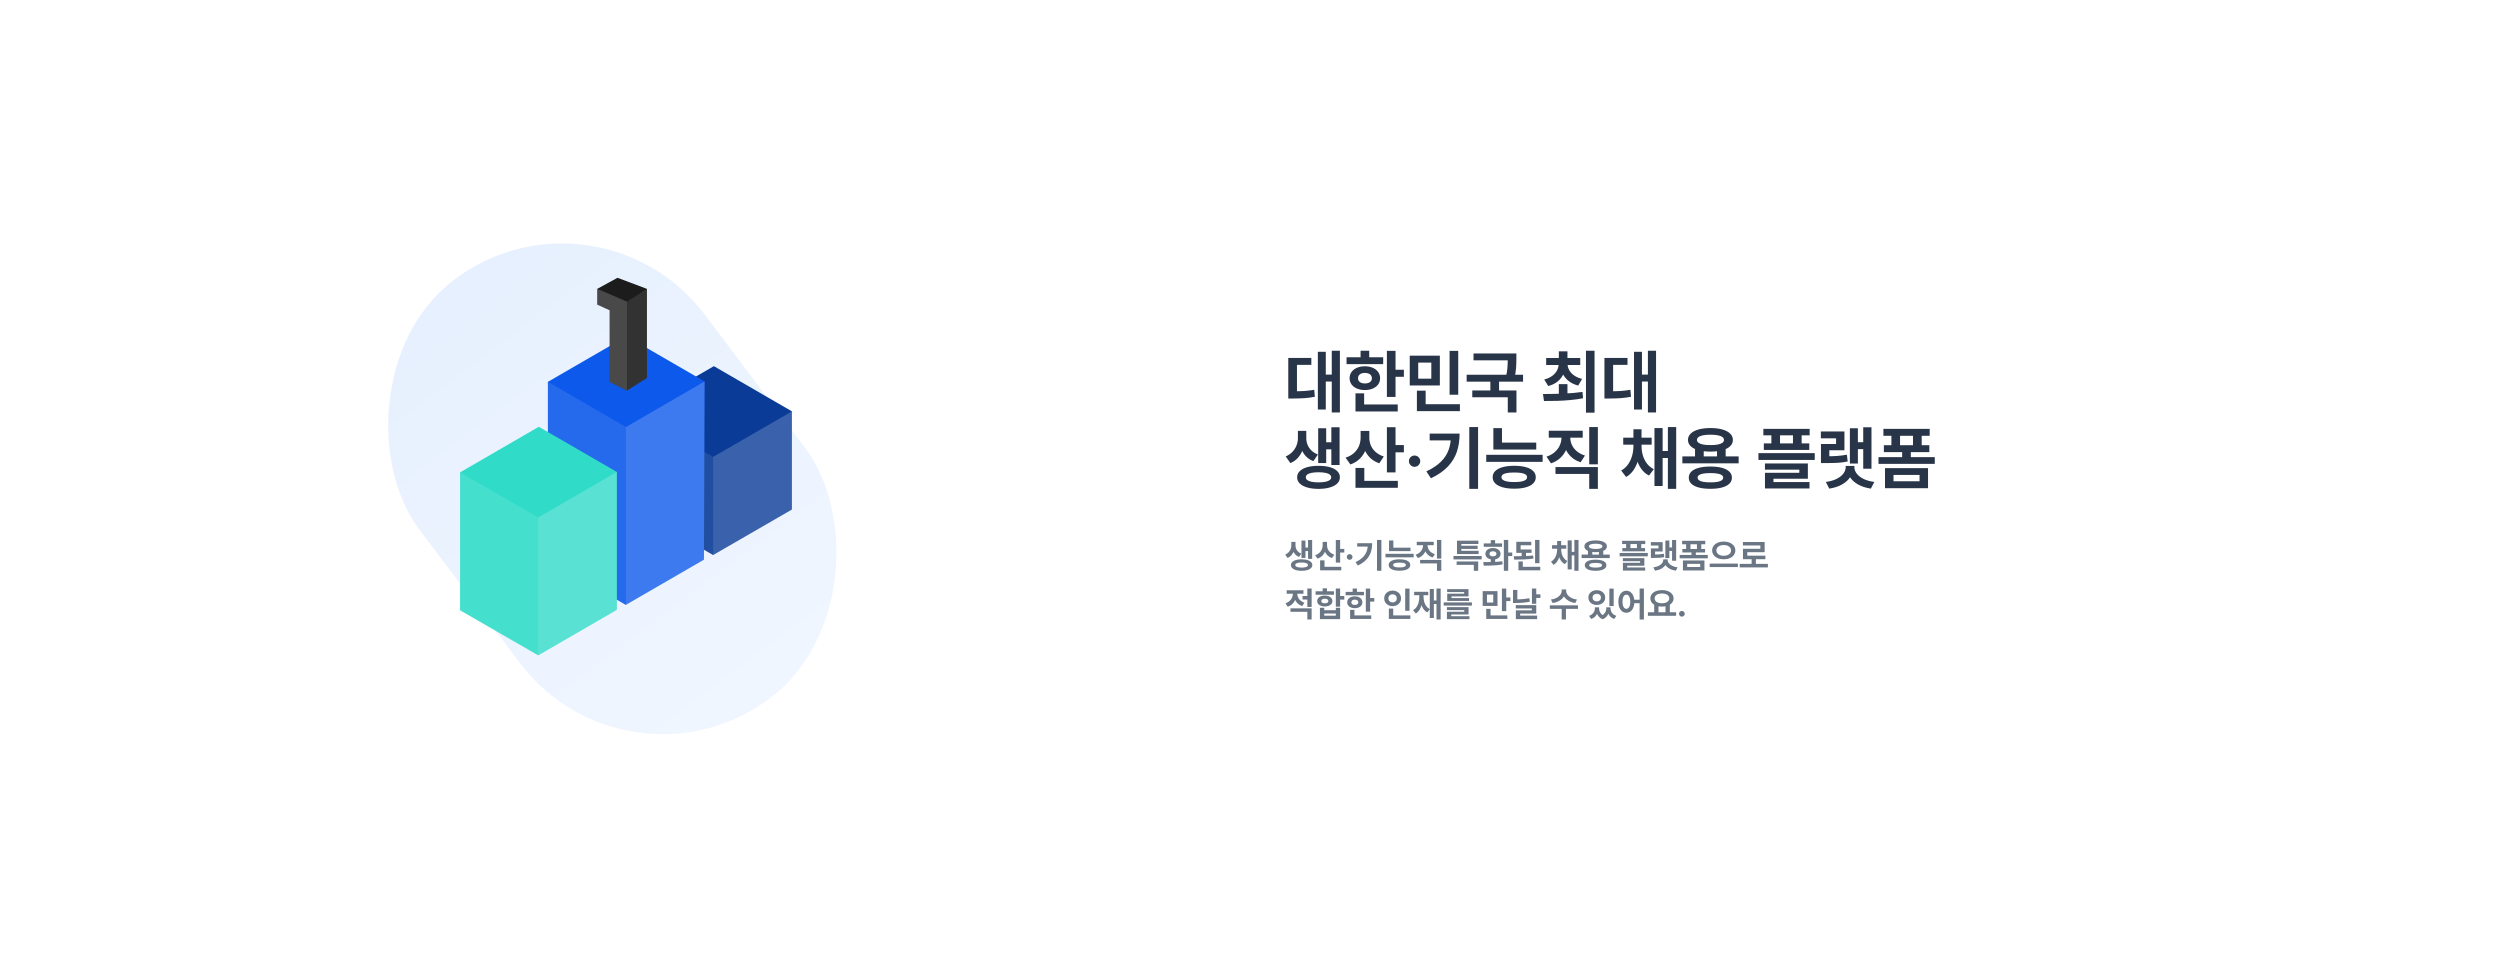
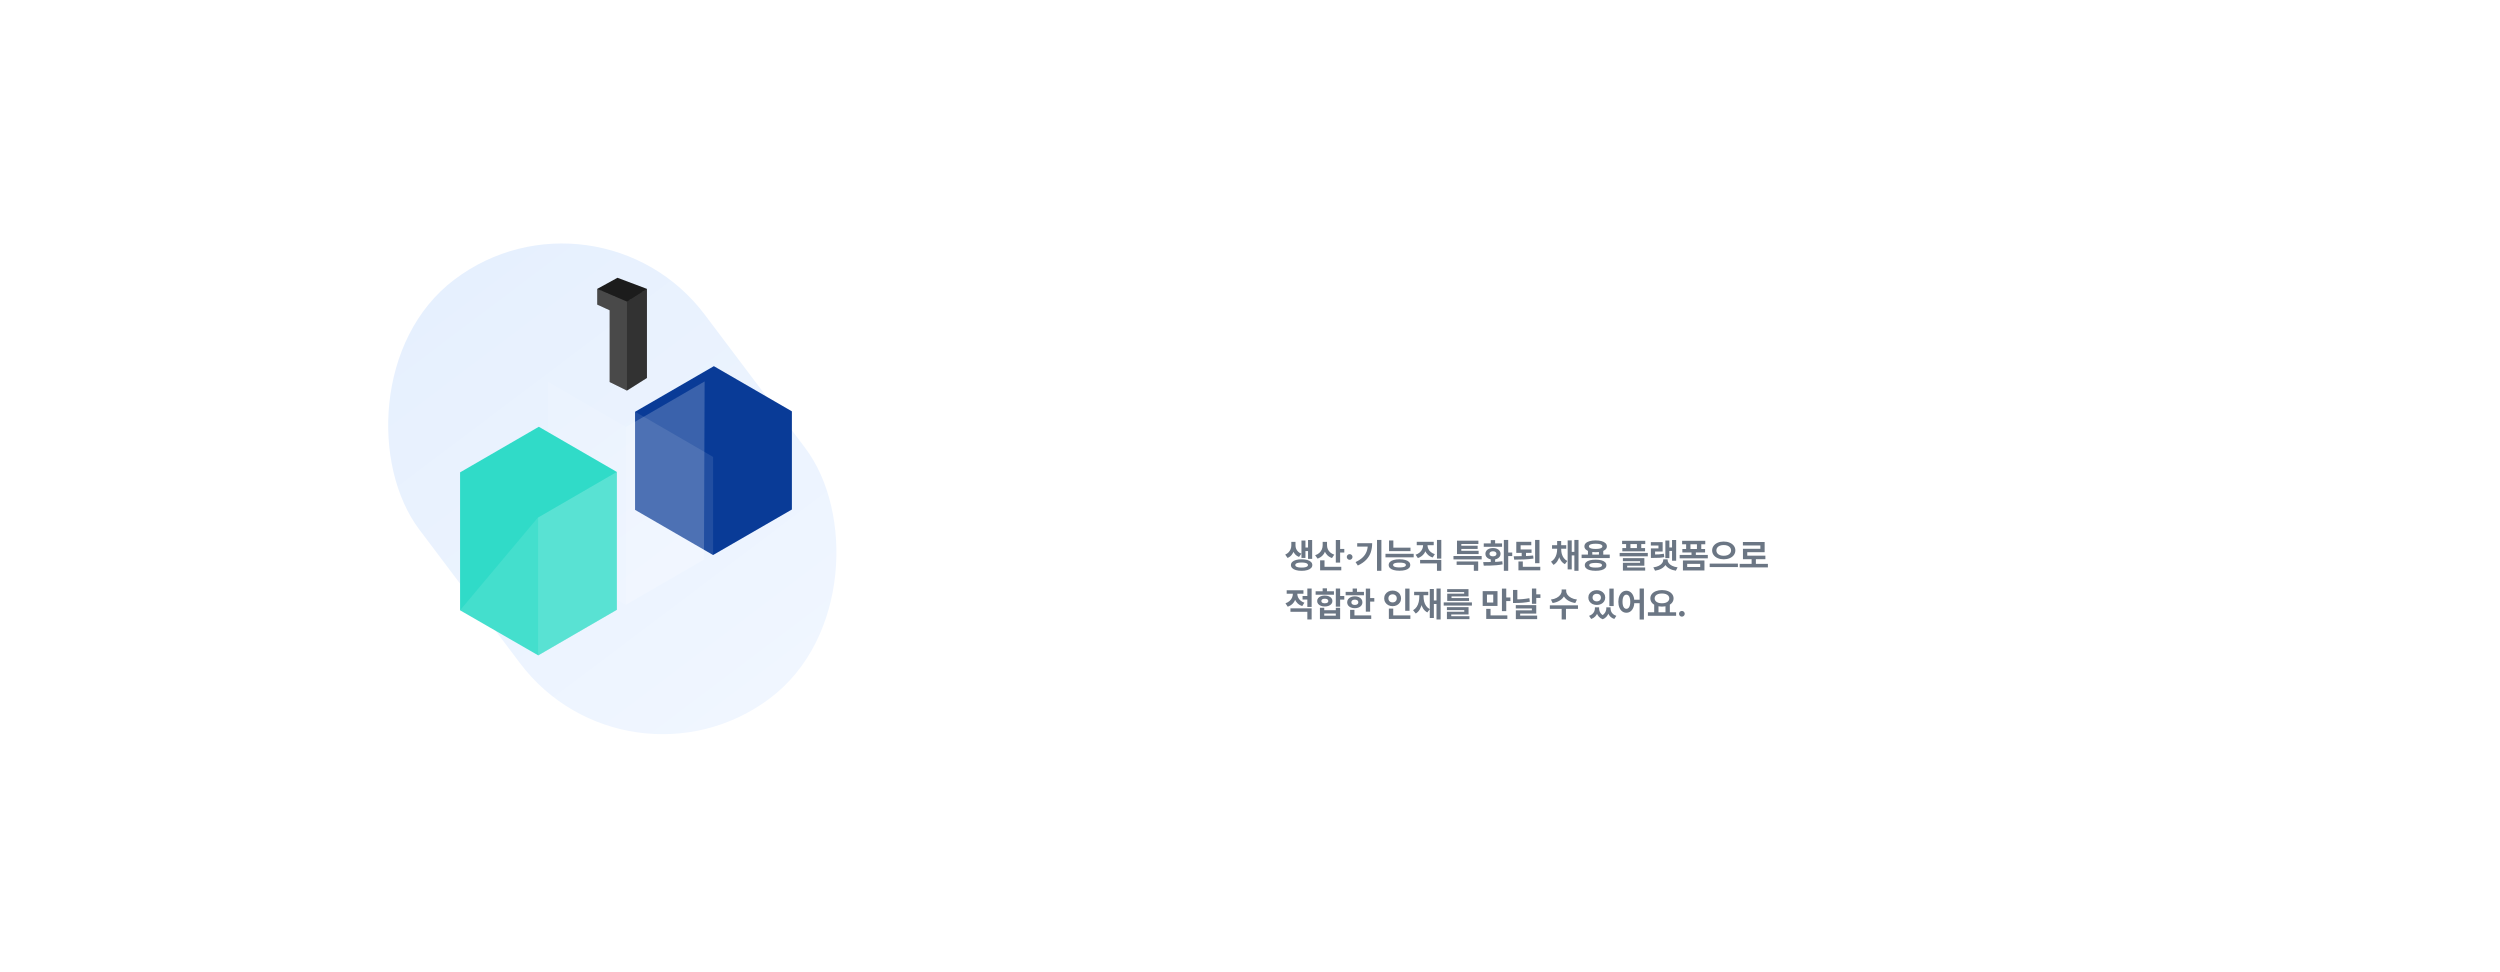
<svg xmlns="http://www.w3.org/2000/svg" width="1440" height="560" viewBox="0 0 1440 560" fill="none">
  <rect width="1440" height="560" fill="white" />
  <rect width="205.722" height="301.878" rx="102.861" transform="matrix(-0.799 0.602 0.602 0.799 344.008 99.043)" fill="url(#paint0_linear_2263_24439)" />
  <g clip-path="url(#clip0_2263_24439)">
    <path d="M456.131 236.93L411.178 210.906L365.828 237.161H365.833L365.788 237.166V293.671L410.747 319.695V319.69L456.131 293.475V236.976L455.916 236.93H456.131Z" fill="#093B97" />
-     <path opacity="0.2" d="M410.747 319.687L456.131 293.473V236.973L410.747 263.182V319.687Z" fill="white" />
    <path opacity="0.1" d="M365.786 293.663L410.745 319.687V263.193L365.786 237.159V293.663Z" fill="white" />
-     <path d="M405.86 219.728V219.708L405.845 219.718L360.906 193.699L315.562 219.954L315.582 219.964V322.445L360.536 348.469V348.359L405.475 322.34L405.86 219.728Z" fill="#0D59EB" />
    <path opacity="0.2" d="M360.516 348.37L405.474 322.341L405.86 219.709L360.516 245.989V348.37Z" fill="white" />
    <path opacity="0.1" d="M315.578 322.439L360.532 348.463L360.537 245.967L315.578 219.938V322.439Z" fill="white" />
    <path d="M355.306 271.807L355.271 271.827L310.352 245.819L265.008 272.078L265.003 351.519L309.932 377.432V377.542L355.311 351.248L355.306 271.807Z" fill="#30DBC8" />
    <path opacity="0.2" d="M309.932 377.55L355.311 351.255L355.306 271.815L309.932 298.114V377.55Z" fill="white" />
-     <path opacity="0.1" d="M265.003 351.527L309.931 377.44V297.995L265.008 272.086L265.003 351.527Z" fill="white" />
+     <path opacity="0.1" d="M265.003 351.527L309.931 377.44V297.995L265.003 351.527Z" fill="white" />
    <path fill-rule="evenodd" clip-rule="evenodd" d="M355.672 160L344 166.396L361.123 173.724L372.647 166.396L355.672 160ZM361.123 224.98V224.979L372.645 217.712V166.4L361.122 173.728L344 166.4V175.444L351.157 178.72V220.052L361.121 224.979V224.98L361.122 224.979L361.123 224.98Z" fill="#1C1C1C" />
    <path opacity="0.2" d="M361.123 224.98V173.729L344 166.4V175.444L351.157 178.72V220.052L361.123 224.98Z" fill="white" />
    <path opacity="0.1" d="M361.122 224.98L372.646 217.712V166.4L361.122 173.729V224.98Z" fill="white" />
  </g>
-   <path d="M771.777 237.594H767.09V202.008H771.777V237.594ZM768.223 219.762H762.188V215.777H768.223V219.762ZM763.652 235.875H759.082V202.652H763.652V235.875ZM744.551 225.387C747.142 225.387 749.375 225.328 751.25 225.211C753.125 225.094 755.039 224.859 756.992 224.508L757.344 228.551C755.352 228.928 753.392 229.189 751.465 229.332C749.538 229.462 747.233 229.534 744.551 229.547H742.051V225.387H744.551ZM755.332 210.172H747.051V227.398H742.051V206.168H755.332V210.172ZM803.828 228.629H798.848V202.086H803.828V228.629ZM808.633 217.047H802.383V212.965H808.633V217.047ZM796.719 209.723H775.605V205.797H796.719V209.723ZM786.191 210.973C787.884 210.973 789.395 211.266 790.723 211.852C792.051 212.424 793.086 213.232 793.828 214.273C794.57 215.315 794.941 216.513 794.941 217.867C794.941 219.208 794.57 220.393 793.828 221.422C793.086 222.438 792.051 223.232 790.723 223.805C789.395 224.378 787.884 224.664 786.191 224.664C784.473 224.664 782.943 224.378 781.602 223.805C780.26 223.232 779.219 222.438 778.477 221.422C777.734 220.393 777.363 219.208 777.363 217.867C777.363 216.513 777.734 215.315 778.477 214.273C779.219 213.232 780.26 212.424 781.602 211.852C782.943 211.266 784.473 210.973 786.191 210.973ZM786.191 214.801C785.397 214.801 784.694 214.918 784.082 215.152C783.483 215.387 783.021 215.738 782.695 216.207C782.37 216.676 782.207 217.229 782.207 217.867C782.207 218.505 782.37 219.052 782.695 219.508C783.021 219.951 783.483 220.289 784.082 220.523C784.694 220.758 785.397 220.875 786.191 220.875C786.986 220.875 787.682 220.758 788.281 220.523C788.893 220.289 789.368 219.951 789.707 219.508C790.046 219.052 790.215 218.505 790.215 217.867C790.215 217.229 790.046 216.676 789.707 216.207C789.368 215.738 788.893 215.387 788.281 215.152C787.682 214.918 786.986 214.801 786.191 214.801ZM788.672 207.73H783.691V202.027H788.672V207.73ZM805.098 236.988H780.762V232.965H805.098V236.988ZM785.742 234.684H780.762V226.578H785.742V234.684ZM829.355 222.027H812.012V204.879H829.355V222.027ZM816.895 218.102H824.434V208.863H816.895V218.102ZM839.941 227.379H834.961V202.086H839.941V227.379ZM840.918 236.812H816.133V232.809H840.918V236.812ZM821.172 234.625H816.133V225.016H821.172V234.625ZM871.484 207.555H848.75V203.609H871.484V207.555ZM877.285 219.84H844.785V215.855H877.285V219.84ZM863.457 226.188H858.457V218.648H863.457V226.188ZM873.438 206.383C873.438 208.492 873.372 210.393 873.242 212.086C873.125 213.766 872.819 215.66 872.324 217.77L867.402 217.242C867.858 215.263 868.145 213.505 868.262 211.969C868.392 210.432 868.464 208.688 868.477 206.734V206.383V203.609H873.438V206.383ZM873.477 237.594H868.477V228.844H848.027V224.918H873.477V237.594ZM902.852 228.707H897.891V221.266H902.852V228.707ZM901.797 209.508C901.797 211.526 901.419 213.401 900.664 215.133C899.922 216.865 898.809 218.362 897.324 219.625C895.84 220.875 893.997 221.786 891.797 222.359L889.473 218.59C891.335 218.108 892.884 217.405 894.121 216.48C895.358 215.556 896.276 214.501 896.875 213.316C897.487 212.118 897.793 210.849 897.793 209.508V208.609H901.797V209.508ZM902.91 209.508C902.91 210.771 903.216 211.982 903.828 213.141C904.44 214.286 905.371 215.309 906.621 216.207C907.871 217.105 909.427 217.789 911.289 218.258L909.043 222.086C906.829 221.513 904.961 220.608 903.438 219.371C901.914 218.134 900.762 216.669 899.98 214.977C899.212 213.284 898.828 211.461 898.828 209.508V208.609H902.91V209.508ZM910.215 210.23H890.586V206.227H910.215V210.23ZM902.852 208.023H897.891V202.359H902.852V208.023ZM918.457 237.691H913.516V202.008H918.457V237.691ZM889.082 226.949C893.444 226.936 897.441 226.852 901.074 226.695C904.72 226.539 908.197 226.22 911.504 225.738L911.855 229.391C909.447 229.859 906.934 230.211 904.316 230.445C901.699 230.68 899.238 230.829 896.934 230.895C894.642 230.947 892.109 230.973 889.336 230.973L888.75 226.949H889.082ZM953.887 237.594H949.199V202.008H953.887V237.594ZM950.332 219.762H944.297V215.777H950.332V219.762ZM945.762 235.875H941.191V202.652H945.762V235.875ZM926.66 225.387C929.251 225.387 931.484 225.328 933.359 225.211C935.234 225.094 937.148 224.859 939.102 224.508L939.453 228.551C937.461 228.928 935.501 229.189 933.574 229.332C931.647 229.462 929.342 229.534 926.66 229.547H924.16V225.387H926.66ZM937.441 210.172H929.16V227.398H924.16V206.168H937.441V210.172ZM751.484 252.375C751.484 254.432 751.191 256.411 750.605 258.312C750.033 260.201 749.128 261.887 747.891 263.371C746.654 264.855 745.111 265.982 743.262 266.75L740.566 262.902C742.168 262.212 743.49 261.301 744.531 260.168C745.573 259.035 746.341 257.805 746.836 256.477C747.344 255.135 747.598 253.768 747.598 252.375V248.195H751.484V252.375ZM752.422 252.375C752.422 253.703 752.663 254.973 753.145 256.184C753.626 257.395 754.368 258.488 755.371 259.465C756.374 260.441 757.624 261.223 759.121 261.809L756.484 265.617C754.688 264.927 753.19 263.918 751.992 262.59C750.807 261.249 749.928 259.706 749.355 257.961C748.796 256.216 748.516 254.354 748.516 252.375V248.195H752.422V252.375ZM771.602 267.824H766.855V246.086H771.602V267.824ZM768.164 258.801H762.461V254.758H768.164V258.801ZM763.887 266.711H759.277V246.691H763.887V266.711ZM759.453 268.312C761.953 268.312 764.128 268.573 765.977 269.094C767.839 269.615 769.271 270.376 770.273 271.379C771.276 272.368 771.777 273.553 771.777 274.934C771.777 276.301 771.276 277.479 770.273 278.469C769.271 279.471 767.839 280.24 765.977 280.773C764.128 281.32 761.953 281.594 759.453 281.594C756.966 281.594 754.792 281.32 752.93 280.773C751.081 280.24 749.655 279.471 748.652 278.469C747.65 277.479 747.148 276.301 747.148 274.934C747.148 273.553 747.65 272.368 748.652 271.379C749.655 270.376 751.081 269.615 752.93 269.094C754.779 268.573 756.953 268.312 759.453 268.312ZM759.453 272.023C757.904 272.023 756.582 272.134 755.488 272.355C754.395 272.564 753.561 272.889 752.988 273.332C752.428 273.762 752.148 274.296 752.148 274.934C752.148 275.572 752.428 276.105 752.988 276.535C753.561 276.965 754.388 277.29 755.469 277.512C756.562 277.733 757.891 277.844 759.453 277.844C761.016 277.844 762.337 277.733 763.418 277.512C764.512 277.29 765.345 276.965 765.918 276.535C766.491 276.105 766.777 275.572 766.777 274.934C766.777 274.296 766.491 273.762 765.918 273.332C765.345 272.889 764.505 272.564 763.398 272.355C762.305 272.134 760.99 272.023 759.453 272.023ZM787.871 252.102C787.871 254.497 787.493 256.717 786.738 258.762C785.996 260.806 784.87 262.59 783.359 264.113C781.862 265.624 780.013 266.763 777.812 267.531L775.039 263.605C776.992 262.993 778.613 262.095 779.902 260.91C781.204 259.725 782.161 258.378 782.773 256.867C783.398 255.357 783.711 253.768 783.711 252.102V248.234H787.871V252.102ZM788.73 252.141C788.73 253.716 789.03 255.207 789.629 256.613C790.228 258.02 791.152 259.276 792.402 260.383C793.665 261.49 795.221 262.349 797.07 262.961L794.453 266.867C792.318 266.125 790.521 265.031 789.062 263.586C787.617 262.141 786.53 260.441 785.801 258.488C785.085 256.535 784.727 254.419 784.727 252.141V248.234H788.73V252.141ZM803.828 272.102H798.848V246.066H803.828V272.102ZM808.633 260.539H802.383V256.359H808.633V260.539ZM805.156 280.988H780.762V276.965H805.156V280.988ZM785.84 279.094H780.762V269.523H785.84V279.094ZM814.785 268.898C814.199 268.898 813.652 268.749 813.145 268.449C812.637 268.137 812.24 267.733 811.953 267.238C811.667 266.73 811.523 266.184 811.523 265.598C811.523 265.025 811.667 264.491 811.953 263.996C812.24 263.488 812.637 263.091 813.145 262.805C813.652 262.518 814.199 262.375 814.785 262.375C815.371 262.375 815.911 262.518 816.406 262.805C816.914 263.091 817.318 263.488 817.617 263.996C817.917 264.491 818.066 265.025 818.066 265.598C818.066 266.184 817.917 266.73 817.617 267.238C817.318 267.733 816.914 268.137 816.406 268.449C815.911 268.749 815.371 268.898 814.785 268.898ZM851.367 281.594H846.309V246.008H851.367V281.594ZM840.723 249.758C840.723 253.573 840.208 257.036 839.18 260.148C838.164 263.247 836.439 266.099 834.004 268.703C831.569 271.294 828.307 273.56 824.219 275.5L821.602 271.516C825.026 269.901 827.773 268.085 829.844 266.066C831.914 264.048 833.418 261.783 834.355 259.27C835.293 256.757 835.762 253.879 835.762 250.637V249.758H840.723ZM838.047 253.684H823.496V249.758H838.047V253.684ZM884.883 258.938H860.176V254.934H884.883V258.938ZM865.137 256.77H860.176V246.594H865.137V256.77ZM888.555 266.027H856.074V261.984H888.555V266.027ZM872.227 268.293C874.805 268.293 877.018 268.553 878.867 269.074C880.729 269.582 882.148 270.331 883.125 271.32C884.115 272.297 884.609 273.482 884.609 274.875C884.609 276.255 884.115 277.44 883.125 278.43C882.148 279.419 880.736 280.174 878.887 280.695C877.038 281.216 874.818 281.477 872.227 281.477C869.635 281.477 867.409 281.216 865.547 280.695C863.685 280.174 862.253 279.419 861.25 278.43C860.26 277.44 859.766 276.255 859.766 274.875C859.766 273.482 860.26 272.297 861.25 271.32C862.253 270.331 863.685 269.582 865.547 269.074C867.422 268.553 869.648 268.293 872.227 268.293ZM872.227 272.16C870.56 272.16 869.18 272.258 868.086 272.453C866.992 272.635 866.178 272.928 865.645 273.332C865.111 273.736 864.844 274.25 864.844 274.875C864.844 275.487 865.117 276.001 865.664 276.418C866.211 276.835 867.031 277.147 868.125 277.355C869.219 277.564 870.586 277.668 872.227 277.668C873.841 277.668 875.195 277.564 876.289 277.355C877.396 277.147 878.223 276.835 878.77 276.418C879.316 276.001 879.59 275.487 879.59 274.875C879.59 274.25 879.316 273.736 878.77 273.332C878.223 272.928 877.409 272.635 876.328 272.453C875.247 272.258 873.88 272.16 872.227 272.16ZM903.574 252.023C903.574 254.276 903.184 256.392 902.402 258.371C901.634 260.35 900.482 262.082 898.945 263.566C897.422 265.051 895.56 266.158 893.359 266.887L890.781 263.039C892.669 262.414 894.264 261.529 895.566 260.383C896.868 259.224 897.832 257.928 898.457 256.496C899.095 255.051 899.414 253.56 899.414 252.023V249.68H903.574V252.023ZM904.473 252.023C904.473 253.482 904.779 254.888 905.391 256.242C906.003 257.596 906.947 258.814 908.223 259.895C909.512 260.975 911.087 261.809 912.949 262.395L910.43 266.242C908.268 265.565 906.432 264.517 904.922 263.098C903.424 261.665 902.298 260.005 901.543 258.117C900.788 256.216 900.41 254.185 900.41 252.023V249.68H904.473V252.023ZM920.371 267.473H915.391V246.008H920.371V267.473ZM920.371 281.594H915.391V273H895.957V269.016H920.371V281.594ZM911.641 252.102H892.09V248.117H911.641V252.102ZM944.609 256.789C944.609 259.367 944.329 261.822 943.77 264.152C943.21 266.47 942.337 268.56 941.152 270.422C939.967 272.271 938.464 273.71 936.641 274.738L933.809 271.027C935.449 270.103 936.79 268.885 937.832 267.375C938.874 265.865 939.635 264.211 940.117 262.414C940.612 260.617 940.859 258.742 940.859 256.789V255.773H944.609V256.789ZM945.527 256.789C945.527 258.69 945.768 260.493 946.25 262.199C946.732 263.892 947.493 265.448 948.535 266.867C949.59 268.273 950.938 269.406 952.578 270.266L949.805 273.918C947.969 272.967 946.445 271.62 945.234 269.875C944.036 268.13 943.164 266.151 942.617 263.938C942.07 261.724 941.797 259.341 941.797 256.789V255.773H945.527V256.789ZM951.348 256.125H934.98V252.082H951.348V256.125ZM945.508 255.285H940.859V247.258H945.508V255.285ZM965.488 281.594H960.703V246.008H965.488V281.594ZM962.324 263.801H956.328V259.758H962.324V263.801ZM957.676 279.953H952.969V246.555H957.676V279.953ZM981.348 264.484H976.348V257.961H981.348V264.484ZM993.984 264.484H989.004V257.961H993.984V264.484ZM1001.46 266.887H969.043V262.902H1001.46V266.887ZM985.195 268.723C987.773 268.723 989.987 268.97 991.836 269.465C993.685 269.96 995.104 270.689 996.094 271.652C997.083 272.603 997.578 273.762 997.578 275.129C997.578 276.509 997.083 277.674 996.094 278.625C995.104 279.589 993.685 280.318 991.836 280.812C989.987 281.307 987.773 281.555 985.195 281.555C982.591 281.555 980.358 281.307 978.496 280.812C976.634 280.318 975.208 279.589 974.219 278.625C973.229 277.674 972.734 276.509 972.734 275.129C972.734 273.762 973.229 272.603 974.219 271.652C975.208 270.689 976.634 269.96 978.496 269.465C980.371 268.97 982.604 268.723 985.195 268.723ZM985.195 272.492C983.542 272.492 982.168 272.59 981.074 272.785C979.993 272.967 979.18 273.26 978.633 273.664C978.086 274.055 977.812 274.543 977.812 275.129C977.812 275.715 978.086 276.216 978.633 276.633C979.18 277.036 980 277.342 981.094 277.551C982.188 277.746 983.555 277.844 985.195 277.844C986.81 277.844 988.164 277.746 989.258 277.551C990.365 277.342 991.191 277.036 991.738 276.633C992.285 276.216 992.559 275.715 992.559 275.129C992.559 274.543 992.285 274.055 991.738 273.664C991.191 273.26 990.371 272.967 989.277 272.785C988.197 272.59 986.836 272.492 985.195 272.492ZM985.234 246.555C987.852 246.555 990.13 246.828 992.07 247.375C994.01 247.922 995.508 248.71 996.562 249.738C997.617 250.767 998.145 251.991 998.145 253.41C998.145 254.803 997.617 256.008 996.562 257.023C995.521 258.026 994.03 258.794 992.09 259.328C990.15 259.862 987.865 260.129 985.234 260.129C982.604 260.129 980.312 259.862 978.359 259.328C976.406 258.794 974.902 258.026 973.848 257.023C972.793 256.008 972.266 254.803 972.266 253.41C972.266 251.991 972.793 250.767 973.848 249.738C974.902 248.71 976.406 247.922 978.359 247.375C980.312 246.828 982.604 246.555 985.234 246.555ZM985.234 250.383C983.555 250.383 982.135 250.5 980.977 250.734C979.818 250.956 978.939 251.294 978.34 251.75C977.741 252.193 977.441 252.746 977.441 253.41C977.441 254.048 977.741 254.589 978.34 255.031C978.939 255.474 979.818 255.812 980.977 256.047C982.135 256.268 983.555 256.379 985.234 256.379C986.901 256.379 988.314 256.268 989.473 256.047C990.632 255.812 991.51 255.474 992.109 255.031C992.708 254.589 993.008 254.048 993.008 253.41C993.008 252.746 992.708 252.193 992.109 251.75C991.51 251.294 990.632 250.956 989.473 250.734C988.314 250.5 986.901 250.383 985.234 250.383ZM1042.36 250.754H1015.7V247.023H1042.36V250.754ZM1042.15 259.152H1015.96V255.402H1042.15V259.152ZM1025.29 257.844H1020.31V248.469H1025.29V257.844ZM1037.75 257.844H1032.75V248.469H1037.75V257.844ZM1045.29 264.914H1012.87V261.008H1045.29V264.914ZM1041.33 275.734H1021.52V279.094H1016.62V272.336H1036.41V270.52H1016.6V266.945H1041.33V275.734ZM1042.27 281.34H1016.62V277.688H1042.27V281.34ZM1077.97 269.973H1073.22V246.086H1077.97V269.973ZM1074.63 258.684H1068.87V254.699H1074.63V258.684ZM1070.14 267.004H1065.53V246.691H1070.14V267.004ZM1051.33 262.824C1054.05 262.824 1056.33 262.759 1058.16 262.629C1060.01 262.499 1061.89 262.258 1063.81 261.906L1064.26 265.812C1062.36 266.203 1060.48 266.457 1058.63 266.574C1056.8 266.678 1054.36 266.73 1051.33 266.73H1048.87V262.824H1051.33ZM1062.4 259.348H1053.69V265.5H1048.87V255.734H1057.58V252.492H1048.81V248.508H1062.4V259.348ZM1067.42 269.035C1067.42 271.105 1066.87 273.007 1065.76 274.738C1064.65 276.457 1063.07 277.896 1061 279.055C1058.94 280.227 1056.49 281.021 1053.65 281.438L1051.68 277.59C1054.14 277.277 1056.23 276.685 1057.95 275.812C1059.67 274.927 1060.96 273.898 1061.82 272.727C1062.69 271.542 1063.12 270.311 1063.12 269.035V268.371H1067.42V269.035ZM1068.12 269.035C1068.12 270.311 1068.55 271.542 1069.41 272.727C1070.27 273.898 1071.57 274.927 1073.3 275.812C1075.05 276.685 1077.15 277.277 1079.61 277.59L1077.62 281.438C1074.78 281.021 1072.32 280.227 1070.25 279.055C1068.18 277.896 1066.61 276.457 1065.53 274.738C1064.45 273.02 1063.91 271.118 1063.91 269.035V268.371H1068.12V269.035ZM1114.43 267.199H1082.01V263.293H1114.43V267.199ZM1100.64 265.07H1095.64V259.562H1100.64V265.07ZM1111.5 251.008H1084.84V247.023H1111.5V251.008ZM1111.29 260.422H1085.1V256.418H1111.29V260.422ZM1094.43 259.133H1089.45V248.527H1094.43V259.133ZM1106.89 259.133H1101.89V248.527H1106.89V259.133ZM1110.55 281.203H1085.76V269.66H1110.55V281.203ZM1090.66 277.199H1105.66V273.547H1090.66V277.199Z" fill="#283447" />
  <path d="M745.742 314.188C745.742 315.216 745.596 316.206 745.303 317.156C745.016 318.1 744.564 318.943 743.945 319.686C743.327 320.428 742.555 320.991 741.631 321.375L740.283 319.451C741.084 319.106 741.745 318.65 742.266 318.084C742.786 317.518 743.171 316.902 743.418 316.238C743.672 315.568 743.799 314.884 743.799 314.188V312.098H745.742V314.188ZM746.211 314.188C746.211 314.852 746.331 315.486 746.572 316.092C746.813 316.697 747.184 317.244 747.686 317.732C748.187 318.221 748.812 318.611 749.561 318.904L748.242 320.809C747.344 320.464 746.595 319.959 745.996 319.295C745.404 318.624 744.964 317.853 744.678 316.98C744.398 316.108 744.258 315.177 744.258 314.188V312.098H746.211V314.188ZM755.801 321.912H753.428V311.043H755.801V321.912ZM754.082 317.4H751.23V315.379H754.082V317.4ZM751.943 321.355H749.639V311.346H751.943V321.355ZM749.727 322.156C750.977 322.156 752.064 322.286 752.988 322.547C753.919 322.807 754.635 323.188 755.137 323.689C755.638 324.184 755.889 324.777 755.889 325.467C755.889 326.15 755.638 326.74 755.137 327.234C754.635 327.736 753.919 328.12 752.988 328.387C752.064 328.66 750.977 328.797 749.727 328.797C748.483 328.797 747.396 328.66 746.465 328.387C745.54 328.12 744.827 327.736 744.326 327.234C743.825 326.74 743.574 326.15 743.574 325.467C743.574 324.777 743.825 324.184 744.326 323.689C744.827 323.188 745.54 322.807 746.465 322.547C747.389 322.286 748.477 322.156 749.727 322.156ZM749.727 324.012C748.952 324.012 748.291 324.067 747.744 324.178C747.197 324.282 746.781 324.445 746.494 324.666C746.214 324.881 746.074 325.148 746.074 325.467C746.074 325.786 746.214 326.053 746.494 326.268C746.781 326.482 747.194 326.645 747.734 326.756C748.281 326.867 748.945 326.922 749.727 326.922C750.508 326.922 751.169 326.867 751.709 326.756C752.256 326.645 752.673 326.482 752.959 326.268C753.245 326.053 753.389 325.786 753.389 325.467C753.389 325.148 753.245 324.881 752.959 324.666C752.673 324.445 752.253 324.282 751.699 324.178C751.152 324.067 750.495 324.012 749.727 324.012ZM763.936 314.051C763.936 315.249 763.747 316.359 763.369 317.381C762.998 318.403 762.435 319.295 761.68 320.057C760.931 320.812 760.007 321.382 758.906 321.766L757.52 319.803C758.496 319.497 759.307 319.048 759.951 318.455C760.602 317.863 761.081 317.189 761.387 316.434C761.699 315.678 761.855 314.884 761.855 314.051V312.117H763.936V314.051ZM764.365 314.07C764.365 314.858 764.515 315.604 764.814 316.307C765.114 317.01 765.576 317.638 766.201 318.191C766.833 318.745 767.611 319.174 768.535 319.48L767.227 321.434C766.159 321.062 765.26 320.516 764.531 319.793C763.809 319.07 763.265 318.221 762.9 317.244C762.542 316.268 762.363 315.21 762.363 314.07V312.117H764.365V314.07ZM771.914 324.051H769.424V311.033H771.914V324.051ZM774.316 318.27H771.191V316.18H774.316V318.27ZM772.578 328.494H760.381V326.482H772.578V328.494ZM762.92 327.547H760.381V322.762H762.92V327.547ZM777.393 322.449C777.1 322.449 776.826 322.374 776.572 322.225C776.318 322.068 776.12 321.867 775.977 321.619C775.833 321.365 775.762 321.092 775.762 320.799C775.762 320.512 775.833 320.245 775.977 319.998C776.12 319.744 776.318 319.546 776.572 319.402C776.826 319.259 777.1 319.188 777.393 319.188C777.686 319.188 777.956 319.259 778.203 319.402C778.457 319.546 778.659 319.744 778.809 319.998C778.958 320.245 779.033 320.512 779.033 320.799C779.033 321.092 778.958 321.365 778.809 321.619C778.659 321.867 778.457 322.068 778.203 322.225C777.956 322.374 777.686 322.449 777.393 322.449ZM795.684 328.797H793.154V311.004H795.684V328.797ZM790.361 312.879C790.361 314.786 790.104 316.518 789.59 318.074C789.082 319.624 788.219 321.049 787.002 322.352C785.785 323.647 784.154 324.78 782.109 325.75L780.801 323.758C782.513 322.951 783.887 322.042 784.922 321.033C785.957 320.024 786.709 318.891 787.178 317.635C787.646 316.378 787.881 314.939 787.881 313.318V312.879H790.361ZM789.023 314.842H781.748V312.879H789.023V314.842ZM812.441 317.469H800.088V315.467H812.441V317.469ZM802.568 316.385H800.088V311.297H802.568V316.385ZM814.277 321.014H798.037V318.992H814.277V321.014ZM806.113 322.146C807.402 322.146 808.509 322.277 809.434 322.537C810.365 322.791 811.074 323.165 811.562 323.66C812.057 324.148 812.305 324.741 812.305 325.438C812.305 326.128 812.057 326.72 811.562 327.215C811.074 327.71 810.368 328.087 809.443 328.348C808.519 328.608 807.409 328.738 806.113 328.738C804.818 328.738 803.704 328.608 802.773 328.348C801.842 328.087 801.126 327.71 800.625 327.215C800.13 326.72 799.883 326.128 799.883 325.438C799.883 324.741 800.13 324.148 800.625 323.66C801.126 323.165 801.842 322.791 802.773 322.537C803.711 322.277 804.824 322.146 806.113 322.146ZM806.113 324.08C805.28 324.08 804.59 324.129 804.043 324.227C803.496 324.318 803.089 324.464 802.822 324.666C802.555 324.868 802.422 325.125 802.422 325.438C802.422 325.743 802.559 326.001 802.832 326.209C803.105 326.417 803.516 326.574 804.062 326.678C804.609 326.782 805.293 326.834 806.113 326.834C806.921 326.834 807.598 326.782 808.145 326.678C808.698 326.574 809.111 326.417 809.385 326.209C809.658 326.001 809.795 325.743 809.795 325.438C809.795 325.125 809.658 324.868 809.385 324.666C809.111 324.464 808.704 324.318 808.164 324.227C807.624 324.129 806.94 324.08 806.113 324.08ZM821.787 314.012C821.787 315.138 821.592 316.196 821.201 317.186C820.817 318.175 820.241 319.041 819.473 319.783C818.711 320.525 817.78 321.079 816.68 321.443L815.391 319.52C816.335 319.207 817.132 318.764 817.783 318.191C818.434 317.612 818.916 316.964 819.229 316.248C819.548 315.525 819.707 314.78 819.707 314.012V312.84H821.787V314.012ZM822.236 314.012C822.236 314.741 822.389 315.444 822.695 316.121C823.001 316.798 823.473 317.407 824.111 317.947C824.756 318.488 825.544 318.904 826.475 319.197L825.215 321.121C824.134 320.783 823.216 320.258 822.461 319.549C821.712 318.833 821.149 318.003 820.771 317.059C820.394 316.108 820.205 315.092 820.205 314.012V312.84H822.236V314.012ZM830.186 321.736H827.695V311.004H830.186V321.736ZM830.186 328.797H827.695V324.5H817.979V322.508H830.186V328.797ZM825.82 314.051H816.045V312.059H825.82V314.051ZM853.447 322.225H837.197V320.262H853.447V322.225ZM851.436 328.797H848.926V325.35H839.023V323.396H851.436V328.797ZM851.689 319.139H839.229V317.244H851.689V319.139ZM851.553 313.348H841.719V318.23H839.229V311.424H851.553V313.348ZM851.123 316.18H841.006V314.334H851.123V316.18ZM861.191 324.422H858.682V321.521H861.191V324.422ZM868.73 328.797H866.211V311.004H868.73V328.797ZM871.045 320.311H867.871V318.26H871.045V320.311ZM854.307 323.777C856.462 323.784 858.438 323.758 860.234 323.699C862.031 323.634 863.73 323.491 865.332 323.27L865.498 325.086C864.333 325.301 863.118 325.464 861.855 325.574C860.599 325.678 859.421 325.747 858.32 325.779C857.227 325.805 855.999 325.818 854.639 325.818L854.307 323.777ZM865.186 314.949H854.639V312.996H865.186V314.949ZM859.961 315.662C860.807 315.662 861.559 315.802 862.217 316.082C862.874 316.362 863.389 316.756 863.76 317.264C864.137 317.765 864.326 318.344 864.326 319.002C864.326 319.646 864.137 320.223 863.76 320.73C863.389 321.232 862.874 321.626 862.217 321.912C861.559 322.192 860.807 322.332 859.961 322.332C859.108 322.332 858.35 322.192 857.686 321.912C857.021 321.626 856.504 321.232 856.133 320.73C855.768 320.229 855.586 319.653 855.586 319.002C855.586 318.344 855.768 317.765 856.133 317.264C856.504 316.756 857.021 316.362 857.686 316.082C858.35 315.802 859.108 315.662 859.961 315.662ZM859.961 317.547C859.557 317.547 859.202 317.605 858.896 317.723C858.597 317.833 858.363 317.999 858.193 318.221C858.031 318.436 857.949 318.696 857.949 319.002C857.949 319.301 858.031 319.562 858.193 319.783C858.356 319.998 858.59 320.161 858.896 320.271C859.202 320.382 859.557 320.438 859.961 320.438C860.358 320.438 860.706 320.382 861.006 320.271C861.305 320.161 861.536 319.998 861.699 319.783C861.862 319.562 861.943 319.301 861.943 319.002C861.943 318.696 861.862 318.436 861.699 318.221C861.536 317.999 861.305 317.833 861.006 317.723C860.706 317.605 860.358 317.547 859.961 317.547ZM861.191 314.432H858.682V311.111H861.191V314.432ZM882.168 318.455H873.379V316.482H882.168V318.455ZM878.975 321.15H876.494V317.752H878.975V321.15ZM882.021 314.09H875.879V317.312H873.379V312.088H882.021V314.09ZM886.729 324.393H884.209V311.014H886.729V324.393ZM887.207 328.494H874.619V326.482H887.207V328.494ZM877.139 327.264H874.619V323.396H877.139V327.264ZM872.021 320.408C874.287 320.395 876.302 320.359 878.066 320.301C879.837 320.242 881.517 320.132 883.105 319.969L883.281 321.746C881.569 321.98 879.788 322.143 877.939 322.234C876.097 322.319 874.186 322.361 872.207 322.361L871.885 320.408H872.021ZM898.789 316.395C898.789 317.684 898.649 318.911 898.369 320.076C898.089 321.235 897.653 322.28 897.061 323.211C896.468 324.135 895.716 324.855 894.805 325.369L893.389 323.514C894.209 323.051 894.88 322.443 895.4 321.688C895.921 320.932 896.302 320.105 896.543 319.207C896.79 318.309 896.914 317.371 896.914 316.395V315.887H898.789V316.395ZM899.248 316.395C899.248 317.345 899.368 318.247 899.609 319.1C899.85 319.946 900.231 320.724 900.752 321.434C901.279 322.137 901.953 322.703 902.773 323.133L901.387 324.959C900.469 324.484 899.707 323.81 899.102 322.938C898.503 322.065 898.066 321.076 897.793 319.969C897.52 318.862 897.383 317.671 897.383 316.395V315.887H899.248V316.395ZM902.158 316.062H893.975V314.041H902.158V316.062ZM899.238 315.643H896.914V311.629H899.238V315.643ZM909.229 328.797H906.836V311.004H909.229V328.797ZM907.646 319.9H904.648V317.879H907.646V319.9ZM905.322 327.977H902.969V311.277H905.322V327.977ZM917.158 320.242H914.658V316.98H917.158V320.242ZM923.477 320.242H920.986V316.98H923.477V320.242ZM927.217 321.443H911.006V319.451H927.217V321.443ZM919.082 322.361C920.371 322.361 921.478 322.485 922.402 322.732C923.327 322.98 924.036 323.344 924.531 323.826C925.026 324.301 925.273 324.881 925.273 325.564C925.273 326.255 925.026 326.837 924.531 327.312C924.036 327.794 923.327 328.159 922.402 328.406C921.478 328.654 920.371 328.777 919.082 328.777C917.78 328.777 916.663 328.654 915.732 328.406C914.801 328.159 914.089 327.794 913.594 327.312C913.099 326.837 912.852 326.255 912.852 325.564C912.852 324.881 913.099 324.301 913.594 323.826C914.089 323.344 914.801 322.98 915.732 322.732C916.67 322.485 917.786 322.361 919.082 322.361ZM919.082 324.246C918.255 324.246 917.568 324.295 917.021 324.393C916.481 324.484 916.074 324.63 915.801 324.832C915.527 325.027 915.391 325.271 915.391 325.564C915.391 325.857 915.527 326.108 915.801 326.316C916.074 326.518 916.484 326.671 917.031 326.775C917.578 326.873 918.262 326.922 919.082 326.922C919.889 326.922 920.566 326.873 921.113 326.775C921.667 326.671 922.08 326.518 922.354 326.316C922.627 326.108 922.764 325.857 922.764 325.564C922.764 325.271 922.627 325.027 922.354 324.832C922.08 324.63 921.67 324.484 921.123 324.393C920.583 324.295 919.902 324.246 919.082 324.246ZM919.102 311.277C920.41 311.277 921.549 311.414 922.52 311.688C923.49 311.961 924.238 312.355 924.766 312.869C925.293 313.383 925.557 313.995 925.557 314.705C925.557 315.402 925.293 316.004 924.766 316.512C924.245 317.013 923.499 317.397 922.529 317.664C921.559 317.931 920.417 318.064 919.102 318.064C917.786 318.064 916.641 317.931 915.664 317.664C914.688 317.397 913.936 317.013 913.408 316.512C912.881 316.004 912.617 315.402 912.617 314.705C912.617 313.995 912.881 313.383 913.408 312.869C913.936 312.355 914.688 311.961 915.664 311.688C916.641 311.414 917.786 311.277 919.102 311.277ZM919.102 313.191C918.262 313.191 917.552 313.25 916.973 313.367C916.393 313.478 915.954 313.647 915.654 313.875C915.355 314.096 915.205 314.373 915.205 314.705C915.205 315.024 915.355 315.294 915.654 315.516C915.954 315.737 916.393 315.906 916.973 316.023C917.552 316.134 918.262 316.189 919.102 316.189C919.935 316.189 920.641 316.134 921.221 316.023C921.8 315.906 922.24 315.737 922.539 315.516C922.839 315.294 922.988 315.024 922.988 314.705C922.988 314.373 922.839 314.096 922.539 313.875C922.24 313.647 921.8 313.478 921.221 313.367C920.641 313.25 919.935 313.191 919.102 313.191ZM947.666 313.377H934.336V311.512H947.666V313.377ZM947.559 317.576H934.463V315.701H947.559V317.576ZM939.131 316.922H936.641V312.234H939.131V316.922ZM945.361 316.922H942.861V312.234H945.361V316.922ZM949.131 320.457H932.92V318.504H949.131V320.457ZM947.148 325.867H937.246V327.547H934.795V324.168H944.688V323.26H934.785V321.473H947.148V325.867ZM947.617 328.67H934.795V326.844H947.617V328.67ZM965.469 322.986H963.096V311.043H965.469V322.986ZM963.799 317.342H960.918V315.35H963.799V317.342ZM961.553 321.502H959.248V311.346H961.553V321.502ZM952.148 319.412C953.509 319.412 954.648 319.38 955.566 319.314C956.491 319.249 957.432 319.129 958.389 318.953L958.613 320.906C957.663 321.102 956.725 321.229 955.801 321.287C954.883 321.339 953.665 321.365 952.148 321.365H950.918V319.412H952.148ZM957.686 317.674H953.33V320.75H950.918V315.867H955.273V314.246H950.889V312.254H957.686V317.674ZM960.195 322.518C960.195 323.553 959.919 324.503 959.365 325.369C958.812 326.229 958.018 326.948 956.982 327.527C955.954 328.113 954.73 328.51 953.311 328.719L952.324 326.795C953.555 326.639 954.6 326.342 955.459 325.906C956.318 325.464 956.963 324.949 957.393 324.363C957.829 323.771 958.047 323.156 958.047 322.518V322.186H960.195V322.518ZM960.547 322.518C960.547 323.156 960.762 323.771 961.191 324.363C961.621 324.949 962.269 325.464 963.135 325.906C964.007 326.342 965.059 326.639 966.289 326.795L965.293 328.719C963.874 328.51 962.646 328.113 961.611 327.527C960.576 326.948 959.788 326.229 959.248 325.369C958.708 324.51 958.438 323.559 958.438 322.518V322.186H960.547V322.518ZM983.701 321.6H967.49V319.646H983.701V321.6ZM976.807 320.535H974.307V317.781H976.807V320.535ZM982.236 313.504H968.906V311.512H982.236V313.504ZM982.129 318.211H969.033V316.209H982.129V318.211ZM973.701 317.566H971.211V312.264H973.701V317.566ZM979.932 317.566H977.432V312.264H979.932V317.566ZM981.758 328.602H969.365V322.83H981.758V328.602ZM971.816 326.6H979.316V324.773H971.816V326.6ZM992.871 311.932C994.128 311.932 995.264 312.146 996.279 312.576C997.295 312.999 998.096 313.598 998.682 314.373C999.268 315.148 999.561 316.036 999.561 317.039C999.561 318.042 999.268 318.934 998.682 319.715C998.096 320.496 997.295 321.098 996.279 321.521C995.264 321.945 994.128 322.156 992.871 322.156C991.621 322.156 990.488 321.945 989.473 321.521C988.457 321.098 987.656 320.496 987.07 319.715C986.484 318.934 986.191 318.042 986.191 317.039C986.191 316.036 986.484 315.148 987.07 314.373C987.656 313.592 988.457 312.99 989.473 312.566C990.488 312.143 991.621 311.932 992.871 311.932ZM992.871 313.943C992.051 313.937 991.318 314.061 990.674 314.314C990.029 314.568 989.525 314.93 989.16 315.398C988.802 315.867 988.623 316.414 988.623 317.039C988.623 317.671 988.802 318.221 989.16 318.689C989.525 319.152 990.029 319.507 990.674 319.754C991.318 320.001 992.051 320.125 992.871 320.125C993.691 320.125 994.421 320.001 995.059 319.754C995.697 319.507 996.195 319.152 996.553 318.689C996.917 318.221 997.1 317.671 997.1 317.039C997.1 316.414 996.917 315.867 996.553 315.398C996.195 314.93 995.697 314.568 995.059 314.314C994.421 314.061 993.691 313.937 992.871 313.943ZM1001.03 326.639H984.775V324.627H1001.03V326.639ZM1018.31 326.824H1002.06V324.783H1018.31V326.824ZM1011.38 325.633H1008.93V321.414H1011.38V325.633ZM1016.44 318.064H1006.42V321.102H1003.94V316.111H1013.97V314.178H1003.91V312.176H1016.44V318.064ZM1016.86 322.088H1003.94V320.066H1016.86V322.088ZM746.729 341.973C746.729 343.105 746.543 344.173 746.172 345.176C745.801 346.178 745.238 347.054 744.482 347.803C743.734 348.545 742.812 349.095 741.719 349.453L740.43 347.49C741.367 347.178 742.155 346.735 742.793 346.162C743.438 345.589 743.916 344.941 744.229 344.219C744.541 343.49 744.697 342.741 744.697 341.973V340.771H746.729V341.973ZM747.236 341.943C747.236 342.673 747.383 343.376 747.676 344.053C747.975 344.73 748.431 345.342 749.043 345.889C749.655 346.429 750.417 346.852 751.328 347.158L750.098 349.092C749.023 348.747 748.118 348.219 747.383 347.51C746.654 346.794 746.11 345.957 745.752 345C745.394 344.043 745.215 343.024 745.215 341.943V340.771H747.236V341.943ZM753.74 345.332H750.273V343.291H753.74V345.332ZM750.781 342.002H741.133V340.01H750.781V342.002ZM755.508 356.797H753.027V352.393H743.301V350.391H755.508V356.797ZM755.508 349.609H753.027V339.004H755.508V349.609ZM771.914 349.434H769.424V339.004H771.914V349.434ZM774.316 345.381H770.918V343.311H774.316V345.381ZM762.764 351.465H769.424V350.107H771.914V356.602H760.273V350.107H762.764V351.465ZM769.424 354.639V353.379H762.764V354.639H769.424ZM768.359 342.549H757.803V340.586H768.359V342.549ZM763.096 343.037C763.949 343.037 764.704 343.171 765.361 343.438C766.025 343.698 766.543 344.069 766.914 344.551C767.285 345.026 767.471 345.573 767.471 346.191C767.471 346.81 767.285 347.357 766.914 347.832C766.543 348.301 766.025 348.669 765.361 348.936C764.704 349.202 763.949 349.336 763.096 349.336C762.23 349.336 761.462 349.202 760.791 348.936C760.127 348.669 759.609 348.301 759.238 347.832C758.867 347.363 758.682 346.816 758.682 346.191C758.682 345.56 758.867 345.01 759.238 344.541C759.609 344.066 760.127 343.698 760.791 343.438C761.462 343.171 762.23 343.037 763.096 343.037ZM763.096 344.883C762.699 344.87 762.347 344.915 762.041 345.02C761.742 345.124 761.51 345.277 761.348 345.479C761.185 345.68 761.104 345.918 761.104 346.191C761.104 346.465 761.185 346.702 761.348 346.904C761.51 347.106 761.742 347.259 762.041 347.363C762.34 347.461 762.692 347.51 763.096 347.51C763.493 347.51 763.841 347.461 764.141 347.363C764.447 347.259 764.684 347.106 764.854 346.904C765.023 346.702 765.107 346.465 765.107 346.191C765.107 345.918 765.02 345.68 764.844 345.479C764.674 345.277 764.44 345.124 764.141 345.02C763.841 344.915 763.493 344.87 763.096 344.883ZM764.336 341.689H761.846V338.896H764.336V341.689ZM789.199 352.314H786.709V339.043H789.199V352.314ZM791.602 346.523H788.477V344.482H791.602V346.523ZM785.645 342.861H775.088V340.898H785.645V342.861ZM780.381 343.486C781.227 343.486 781.982 343.633 782.646 343.926C783.311 344.212 783.828 344.616 784.199 345.137C784.57 345.658 784.756 346.257 784.756 346.934C784.756 347.604 784.57 348.197 784.199 348.711C783.828 349.219 783.311 349.616 782.646 349.902C781.982 350.189 781.227 350.332 780.381 350.332C779.521 350.332 778.757 350.189 778.086 349.902C777.415 349.616 776.895 349.219 776.523 348.711C776.152 348.197 775.967 347.604 775.967 346.934C775.967 346.257 776.152 345.658 776.523 345.137C776.895 344.616 777.415 344.212 778.086 343.926C778.757 343.633 779.521 343.486 780.381 343.486ZM780.381 345.4C779.984 345.4 779.632 345.459 779.326 345.576C779.027 345.693 778.796 345.869 778.633 346.104C778.47 346.338 778.389 346.615 778.389 346.934C778.389 347.253 778.47 347.526 778.633 347.754C778.796 347.975 779.027 348.145 779.326 348.262C779.632 348.379 779.984 348.438 780.381 348.438C780.778 348.438 781.126 348.379 781.426 348.262C781.732 348.145 781.969 347.975 782.139 347.754C782.308 347.526 782.393 347.253 782.393 346.934C782.393 346.615 782.308 346.338 782.139 346.104C781.969 345.869 781.732 345.693 781.426 345.576C781.126 345.459 780.778 345.4 780.381 345.4ZM781.621 341.865H779.131V339.014H781.621V341.865ZM789.834 356.494H777.666V354.482H789.834V356.494ZM780.156 355.342H777.666V351.289H780.156V355.342ZM811.885 351.816H809.395V339.043H811.885V351.816ZM812.373 356.494H799.98V354.482H812.373V356.494ZM802.5 355.303H799.98V350.537H802.5V355.303ZM802.148 340.166C803.053 340.166 803.877 340.358 804.619 340.742C805.368 341.12 805.954 341.654 806.377 342.344C806.8 343.027 807.012 343.792 807.012 344.639C807.012 345.511 806.8 346.289 806.377 346.973C805.954 347.656 805.368 348.193 804.619 348.584C803.877 348.968 803.053 349.16 802.148 349.16C801.243 349.16 800.42 348.968 799.678 348.584C798.942 348.193 798.359 347.656 797.93 346.973C797.5 346.289 797.285 345.511 797.285 344.639C797.285 343.792 797.5 343.027 797.93 342.344C798.359 341.654 798.942 341.12 799.678 340.742C800.42 340.358 801.243 340.166 802.148 340.166ZM802.148 342.334C801.686 342.327 801.27 342.419 800.898 342.607C800.534 342.79 800.244 343.057 800.029 343.408C799.821 343.76 799.717 344.17 799.717 344.639C799.717 345.12 799.821 345.54 800.029 345.898C800.244 346.25 800.534 346.52 800.898 346.709C801.27 346.891 801.686 346.982 802.148 346.982C802.604 346.982 803.011 346.891 803.369 346.709C803.734 346.52 804.02 346.25 804.229 345.898C804.437 345.54 804.541 345.12 804.541 344.639C804.541 344.17 804.437 343.76 804.229 343.408C804.02 343.057 803.734 342.79 803.369 342.607C803.011 342.419 802.604 342.327 802.148 342.334ZM829.814 356.797H827.422V339.004H829.814V356.797ZM828.232 347.9H825.234V345.879H828.232V347.9ZM825.908 355.977H823.555V339.277H825.908V355.977ZM819.414 343.408C819.414 344.958 819.287 346.37 819.033 347.646C818.779 348.923 818.359 350.059 817.773 351.055C817.194 352.044 816.426 352.826 815.469 353.398L813.936 351.484C814.795 350.99 815.492 350.335 816.025 349.521C816.566 348.701 816.95 347.78 817.178 346.758C817.412 345.736 817.529 344.619 817.529 343.408V341.758H819.414V343.408ZM819.951 343.408C819.951 344.515 820.068 345.544 820.303 346.494C820.544 347.438 820.934 348.291 821.475 349.053C822.015 349.808 822.715 350.41 823.574 350.859L822.139 352.754C821.169 352.24 820.378 351.517 819.766 350.586C819.16 349.648 818.721 348.577 818.447 347.373C818.18 346.162 818.047 344.84 818.047 343.408V341.758H819.951V343.408ZM822.676 342.852H814.541V340.859H822.676V342.852ZM847.822 348.838H831.572V346.982H847.822V348.838ZM845.889 353.916H835.918V355.479H833.428V352.344H843.418V351.455H833.418V349.717H845.889V353.916ZM846.396 356.631H833.428V354.932H846.396V356.631ZM845.859 343.516H836.074V345H833.594V341.934H843.359V341.035H833.564V339.336H845.859V343.516ZM846.162 346.152H833.594V344.473H846.162V346.152ZM862.559 349.033H854.023V340.488H862.559V349.033ZM856.494 347.07H860.107V342.48H856.494V347.07ZM867.598 352.002H865.107V339.033H867.598V352.002ZM870 346.201H866.875V344.15H870V346.201ZM868.232 356.494H856.064V354.482H868.232V356.494ZM858.555 355.479H856.064V350.713H858.555V355.479ZM884.883 347.803H882.393V339.004H884.883V347.803ZM887.285 344.395H884.18V342.344H887.285V344.395ZM873.994 346.689H871.494V339.805H873.994V346.689ZM873.018 345.254C874.313 345.26 875.615 345.208 876.924 345.098C878.232 344.98 879.561 344.798 880.908 344.551L881.191 346.582C879.811 346.849 878.447 347.041 877.1 347.158C875.758 347.269 874.398 347.321 873.018 347.314H871.494V345.254H873.018ZM884.883 353.428H875.615V355.566H873.125V351.553H882.363V350.488H873.096V348.545H884.883V353.428ZM885.4 356.602H873.125V354.6H885.4V356.602ZM901.689 340.41C901.689 341.543 901.393 342.598 900.801 343.574C900.208 344.544 899.352 345.358 898.232 346.016C897.119 346.673 895.811 347.113 894.307 347.334L893.33 345.332C894.619 345.176 895.732 344.844 896.67 344.336C897.607 343.822 898.314 343.223 898.789 342.539C899.264 341.849 899.502 341.139 899.502 340.41V339.541H901.689V340.41ZM902.119 340.41C902.119 341.139 902.36 341.849 902.842 342.539C903.33 343.229 904.043 343.828 904.98 344.336C905.924 344.844 907.041 345.176 908.33 345.332L907.363 347.334C905.853 347.113 904.538 346.673 903.418 346.016C902.298 345.358 901.439 344.544 900.84 343.574C900.241 342.604 899.941 341.549 899.941 340.41V339.541H902.119V340.41ZM901.992 356.797H899.521V350.264H901.992V356.797ZM908.916 350.723H892.705V348.682H908.916V350.723ZM920.566 350.43C920.566 351.354 920.42 352.22 920.127 353.027C919.834 353.828 919.388 354.531 918.789 355.137C918.19 355.749 917.438 356.214 916.533 356.533L915.312 354.727C916.068 354.46 916.693 354.105 917.188 353.662C917.689 353.213 918.06 352.712 918.301 352.158C918.542 351.605 918.662 351.029 918.662 350.43V349.824H920.566V350.43ZM921.084 350.43C921.084 351.029 921.191 351.611 921.406 352.178C921.621 352.744 921.96 353.262 922.422 353.73C922.884 354.193 923.467 354.57 924.17 354.863L923.184 356.699C922.272 356.361 921.527 355.869 920.947 355.225C920.374 354.58 919.958 353.851 919.697 353.037C919.443 352.217 919.316 351.348 919.316 350.43V349.824H921.084V350.43ZM927.002 350.43C927.002 351.289 926.868 352.132 926.602 352.959C926.341 353.786 925.924 354.528 925.352 355.186C924.779 355.843 924.056 356.348 923.184 356.699L922.158 354.863C922.848 354.544 923.424 354.144 923.887 353.662C924.349 353.174 924.688 352.65 924.902 352.09C925.124 351.53 925.234 350.977 925.234 350.43V349.824H927.002V350.43ZM927.686 350.43C927.686 351.068 927.803 351.667 928.037 352.227C928.271 352.786 928.639 353.285 929.141 353.721C929.642 354.15 930.27 354.486 931.025 354.727L929.824 356.533C928.906 356.227 928.148 355.775 927.549 355.176C926.95 354.583 926.507 353.883 926.221 353.076C925.934 352.262 925.791 351.38 925.791 350.43V349.824H927.686V350.43ZM929.482 349.082H926.992V339.043H929.482V349.082ZM919.746 339.932C920.664 339.932 921.491 340.114 922.227 340.479C922.969 340.843 923.551 341.351 923.975 342.002C924.398 342.653 924.609 343.392 924.609 344.219C924.609 345.026 924.398 345.755 923.975 346.406C923.551 347.051 922.969 347.555 922.227 347.92C921.491 348.278 920.664 348.457 919.746 348.457C918.828 348.457 917.998 348.278 917.256 347.92C916.52 347.555 915.941 347.051 915.518 346.406C915.094 345.755 914.883 345.026 914.883 344.219C914.883 343.385 915.094 342.646 915.518 342.002C915.941 341.351 916.52 340.843 917.256 340.479C917.998 340.114 918.828 339.932 919.746 339.932ZM919.746 342.031C919.271 342.025 918.848 342.109 918.477 342.285C918.112 342.461 917.826 342.715 917.617 343.047C917.415 343.372 917.314 343.763 917.314 344.219C917.314 344.648 917.415 345.029 917.617 345.361C917.826 345.687 918.112 345.941 918.477 346.123C918.848 346.299 919.271 346.39 919.746 346.396C920.215 346.39 920.628 346.299 920.986 346.123C921.344 345.941 921.624 345.687 921.826 345.361C922.035 345.029 922.139 344.648 922.139 344.219C922.139 343.763 922.038 343.372 921.836 343.047C921.634 342.715 921.351 342.461 920.986 342.285C920.628 342.109 920.215 342.025 919.746 342.031ZM936.797 340.264C937.682 340.264 938.473 340.524 939.17 341.045C939.867 341.566 940.41 342.305 940.801 343.262C941.198 344.219 941.396 345.332 941.396 346.602C941.396 347.878 941.198 348.994 940.801 349.951C940.41 350.908 939.867 351.647 939.17 352.168C938.473 352.682 937.682 352.939 936.797 352.939C935.905 352.939 935.107 352.682 934.404 352.168C933.708 351.654 933.161 350.918 932.764 349.961C932.367 348.997 932.168 347.878 932.168 346.602C932.168 345.332 932.367 344.219 932.764 343.262C933.161 342.305 933.708 341.566 934.404 341.045C935.107 340.524 935.905 340.264 936.797 340.264ZM936.797 342.52C936.354 342.513 935.96 342.669 935.615 342.988C935.277 343.307 935.016 343.773 934.834 344.385C934.658 344.997 934.57 345.736 934.57 346.602C934.57 347.467 934.658 348.206 934.834 348.818C935.016 349.43 935.277 349.896 935.615 350.215C935.96 350.527 936.354 350.684 936.797 350.684C937.246 350.684 937.64 350.527 937.979 350.215C938.317 349.896 938.577 349.43 938.76 348.818C938.942 348.206 939.033 347.467 939.033 346.602C939.033 345.729 938.939 344.987 938.75 344.375C938.568 343.763 938.311 343.301 937.979 342.988C937.646 342.669 937.253 342.513 936.797 342.52ZM946.895 356.846H944.424V339.004H946.895V356.846ZM945.488 347.441H940.654V345.439H945.488V347.441ZM955.283 353.057H952.812V348.066H955.283V353.057ZM961.826 353.057H959.316V348.066H961.826V353.057ZM965.439 354.717H949.189V352.676H965.439V354.717ZM957.285 339.883C958.568 339.883 959.714 340.081 960.723 340.479C961.738 340.876 962.533 341.436 963.105 342.158C963.685 342.881 963.975 343.711 963.975 344.648C963.975 345.592 963.688 346.426 963.115 347.148C962.542 347.865 961.748 348.421 960.732 348.818C959.723 349.209 958.574 349.408 957.285 349.414C956.003 349.408 954.854 349.209 953.838 348.818C952.829 348.421 952.038 347.865 951.465 347.148C950.892 346.426 950.605 345.592 950.605 344.648C950.605 343.711 950.892 342.881 951.465 342.158C952.038 341.436 952.832 340.876 953.848 340.479C954.863 340.081 956.009 339.883 957.285 339.883ZM957.285 341.855C956.439 341.849 955.7 341.956 955.068 342.178C954.437 342.399 953.945 342.721 953.594 343.145C953.242 343.561 953.066 344.062 953.066 344.648C953.066 345.228 953.242 345.732 953.594 346.162C953.945 346.585 954.437 346.914 955.068 347.148C955.706 347.376 956.445 347.49 957.285 347.49C958.118 347.49 958.854 347.376 959.492 347.148C960.13 346.914 960.625 346.585 960.977 346.162C961.335 345.732 961.514 345.228 961.514 344.648C961.514 344.062 961.338 343.561 960.986 343.145C960.635 342.728 960.14 342.409 959.502 342.188C958.87 341.96 958.132 341.849 957.285 341.855ZM968.76 355.176C968.467 355.176 968.193 355.101 967.939 354.951C967.686 354.795 967.487 354.593 967.344 354.346C967.201 354.092 967.129 353.818 967.129 353.525C967.129 353.239 967.201 352.972 967.344 352.725C967.487 352.471 967.686 352.272 967.939 352.129C968.193 351.986 968.467 351.914 968.76 351.914C969.053 351.914 969.323 351.986 969.57 352.129C969.824 352.272 970.026 352.471 970.176 352.725C970.326 352.972 970.4 353.239 970.4 353.525C970.4 353.818 970.326 354.092 970.176 354.346C970.026 354.593 969.824 354.795 969.57 354.951C969.323 355.101 969.053 355.176 968.76 355.176Z" fill="#6B7684" />
  <defs>
    <linearGradient id="paint0_linear_2263_24439" x1="102.861" y1="0" x2="102.861" y2="301.878" gradientUnits="userSpaceOnUse">
      <stop stop-color="#E6F0FE" />
      <stop offset="1" stop-color="#F0F6FF" />
    </linearGradient>
    <clipPath id="clip0_2263_24439">
      <rect width="191.131" height="247.561" fill="white" transform="matrix(-1 0 0 1 456.131 129.989)" />
    </clipPath>
  </defs>
</svg>